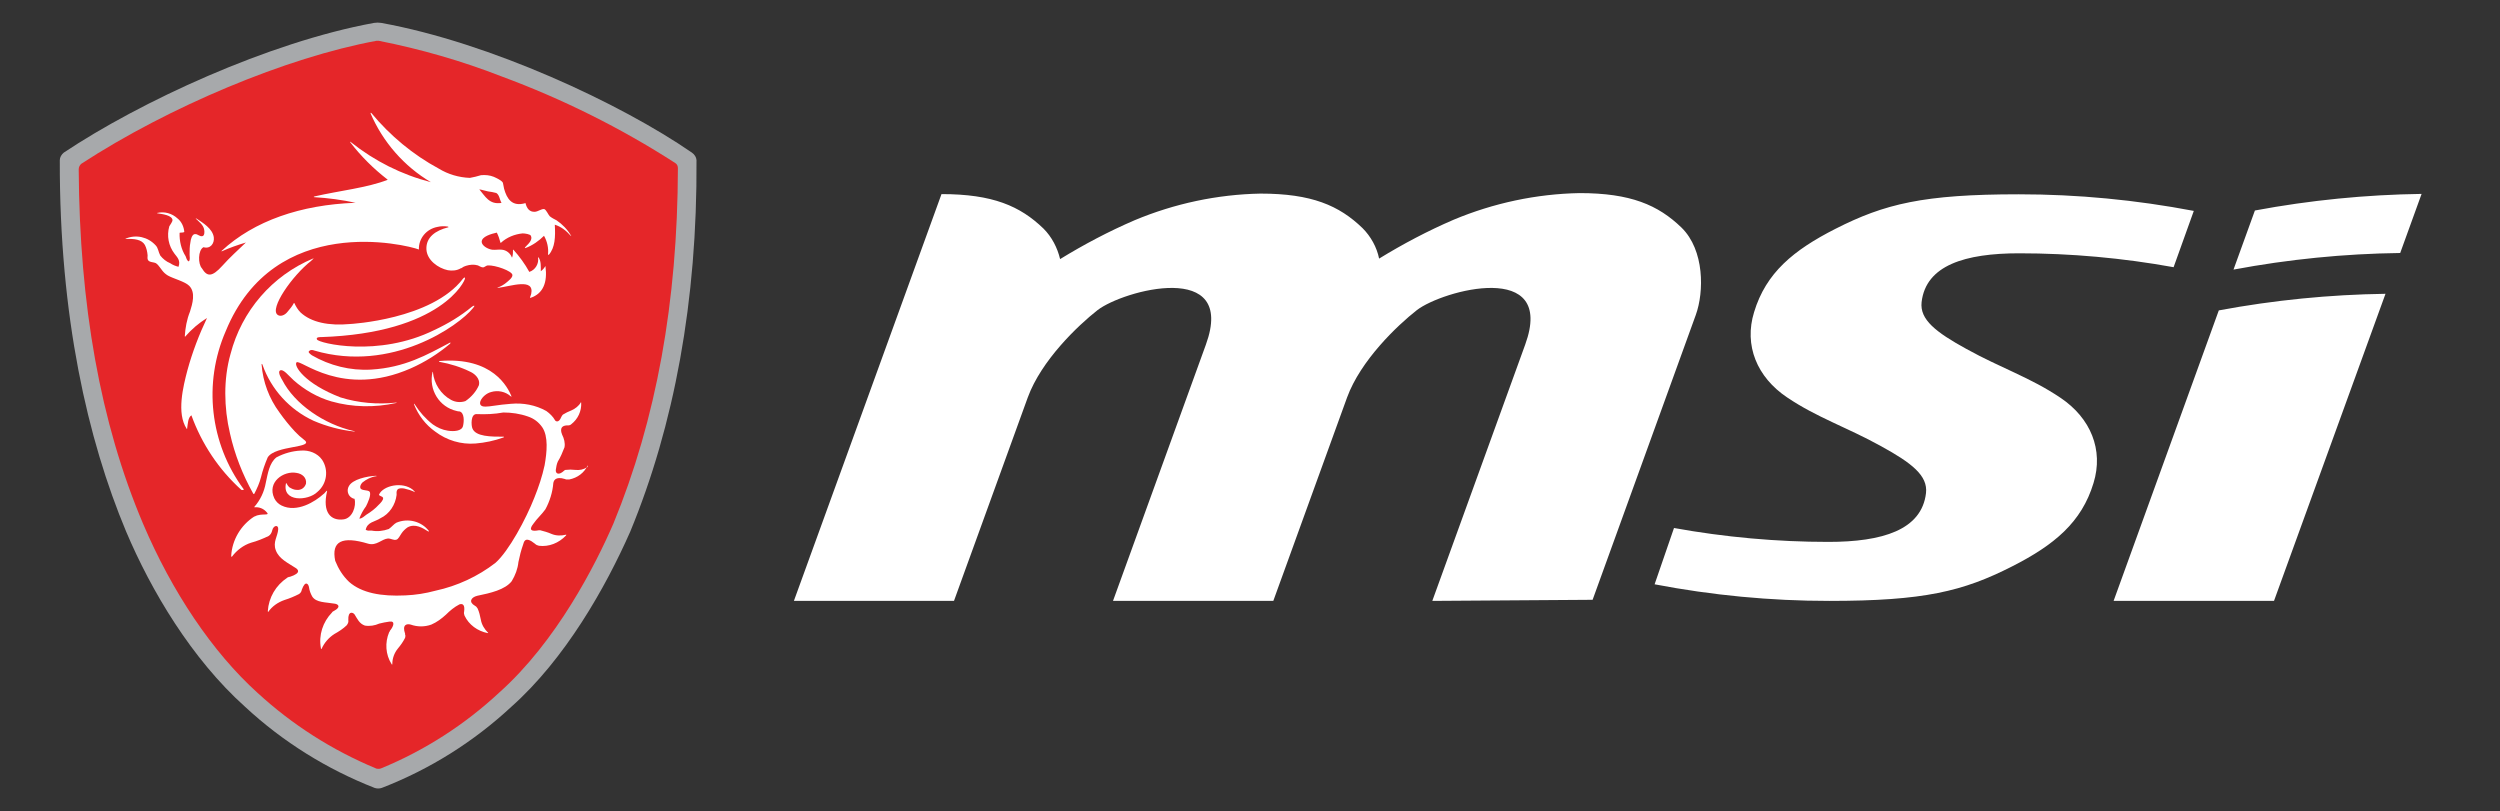
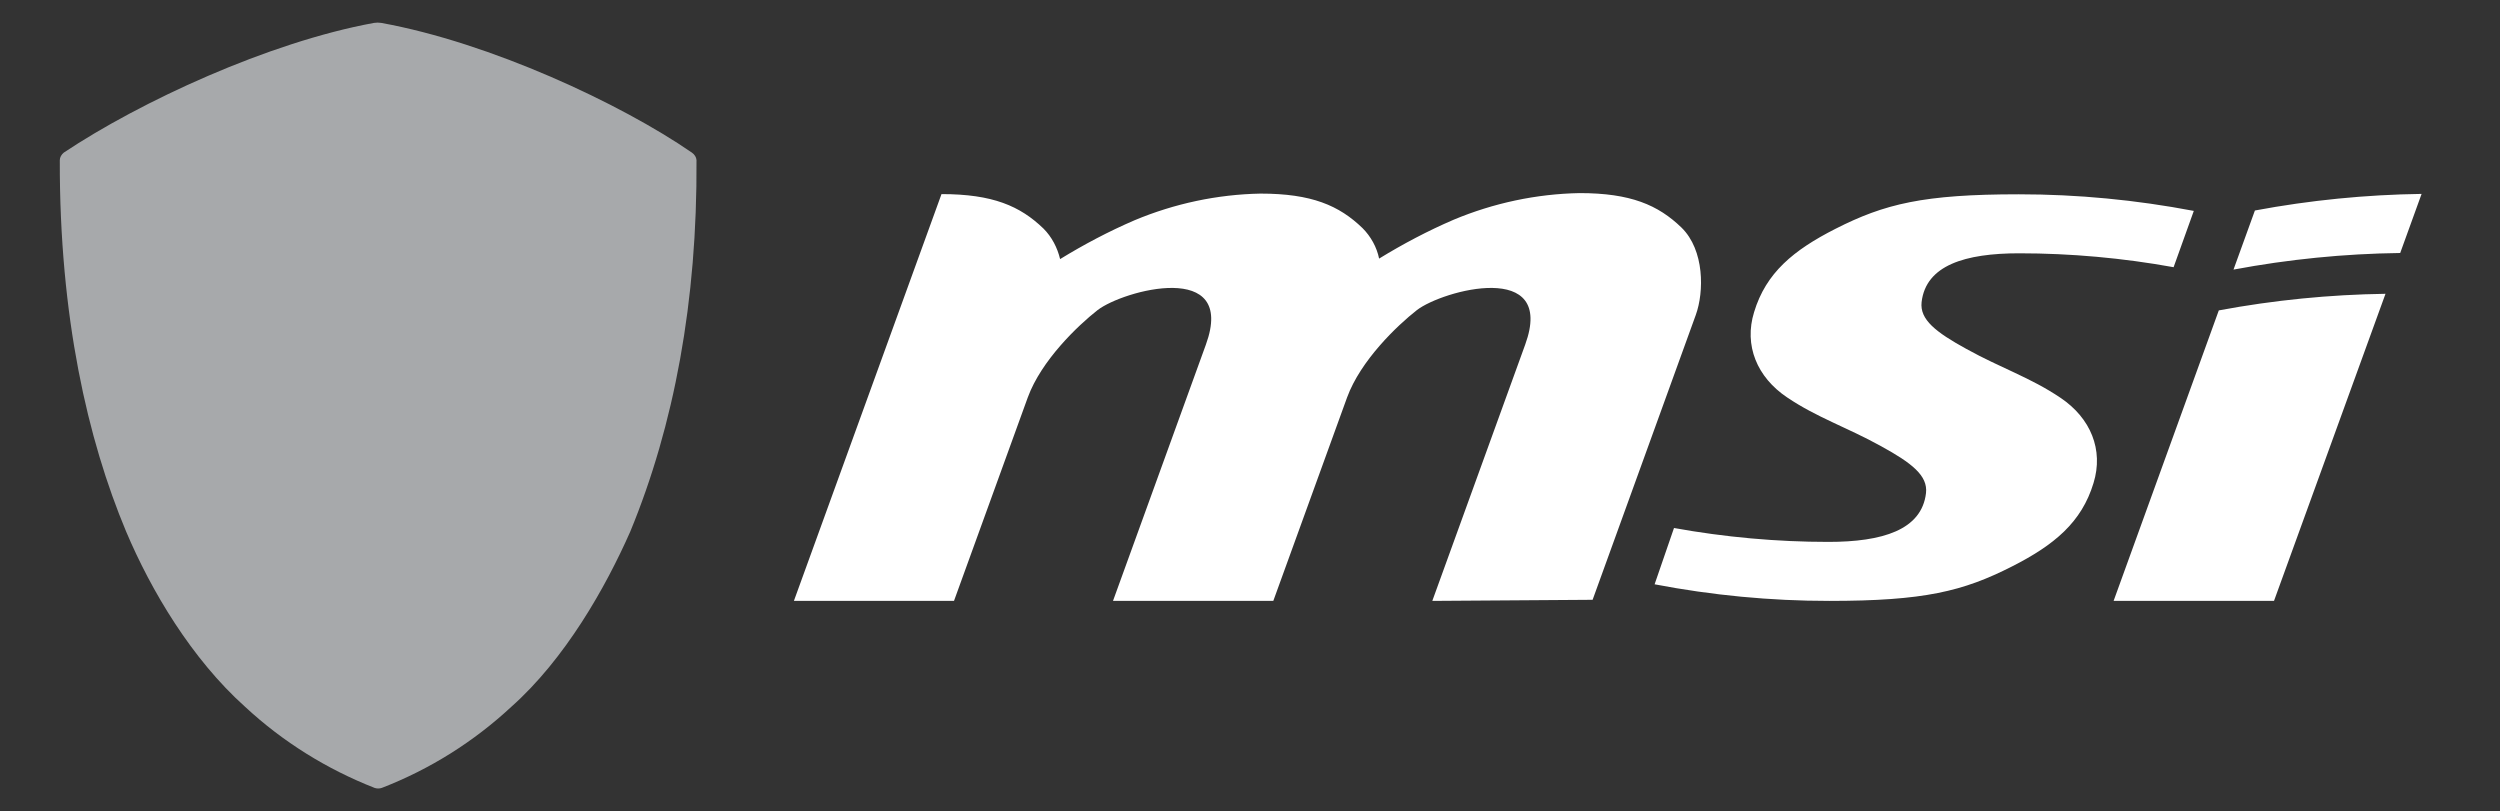
<svg xmlns="http://www.w3.org/2000/svg" version="1.1" id="Layer_1" x="0px" y="0px" viewBox="0 0 2500 811" style="enable-background:new 0 0 2500 811;" xml:space="preserve">
  <rect x="0" y="0" width="2500" height="811" fill="#333333" stroke="none" />
  <style type="text/css"> .st0{fill:#FFFFFF;} .st1{fill:#A7A9AB;} .st2{fill:#E52629;} </style>
  <g>
    <path class="st0" d="M1432.3,600.9l92.9-256.3c31-85.3-82.6-54.3-108.3-34.5c-19.8,15.5-56.3,50.4-69.8,87.3l-73.8,203.5h-160.3 l92.9-256.3c31-85.3-82.6-54.3-108.3-34.5c-19.8,15.5-56.3,50.4-69.8,87.3l-73.8,203.5H793.9l147.6-406.8 c51.2,0,78.6,11.9,102,34.5c8.3,8.3,13.9,19.1,16.6,30.5c23.8-14.6,48.8-27.8,74.6-38.9c39.7-16.6,82.6-25.8,125.8-26.6 c51.2,0,78.6,11.9,102,34.5c8.3,8.3,14.3,19.1,16.6,30.5c23.8-14.6,48.8-27.8,74.6-38.9c39.7-16.6,82.6-25.8,125.8-26.6 c51.2,0,78.6,11.9,102,34.5c23.1,22.6,22.6,64.3,14.3,87.3l-103.2,284.9 M1674,528c50.8,9.2,102.8,13.9,154.4,13.9 c54,0,93.3-11.9,97.6-48.8c2-17.5-14.3-30.1-44.9-46.9c-34.5-19.1-63.9-28.5-94-48.8c-30.1-20.2-43.3-52-33-85.3 c11.9-39.3,39.3-61.9,81.4-83.3c49.2-25,88.1-34.5,183.3-34.5c58.8,0,117.1,5.6,175,16.6l-20.2,56.3 c-50.8-9.2-102.8-13.9-154.4-13.9c-54,0-93.3,11.9-97.6,48.8c-2,17.5,14.3,30.1,44.9,46.9c34.5,19.1,63.9,28.5,94,48.8 c30.1,20.2,43.3,52,33,85.3c-11.9,39.3-39.3,61.9-81.4,83.3c-49.2,25-88.1,34.5-182.9,34.5c-58.8,0-117.1-5.6-174.6-16.6L1674,528z M2254.9,210.5l-21.4,59.1c54.8-10.3,110.7-15.9,166.7-16.6l21.4-59.1C2365.6,194.7,2310.1,200.2,2254.9,210.5 M2274,600.9 l111.5-307.1c-55.9,0.8-111.5,6.3-166.7,16.6l-105.2,290.5H2274z" />
    <path class="st1" d="M691.9,152.6C620.5,103.4,490,42.6,381.2,22.9c-2.4-0.4-4.7-0.4-7.2,0C268.5,42.2,140,101.8,63.8,152.6 c-2.4,2-4,4.7-4,7.6c-0.4,156.3,27.8,279.3,66.3,371.3c25,59.1,65.5,127.4,119.1,175.4c37.7,35,81.7,62.3,129.4,81 c2.4,0.8,4.7,0.8,7.2,0c48-18.6,91.7-46,129.4-81c54-48,94.4-119.4,119.1-175.4c43.7-105.9,67.1-230.2,66.2-371.4 C696.3,157.3,694.7,154.6,691.9,152.6" />
-     <path class="st2" d="M613.4,523.6c-17.9,41.3-56.8,117.8-114.2,169c-34.5,32.1-74.6,57.9-118.2,75.8c-0.8,0.4-1.6,0.4-2.4,0.4 c-0.8,0-2,0-2.7-0.4c-43.7-18.2-83.7-43.7-118.2-75.4c-45.3-40.9-85.7-101.2-114.7-169.4c-42.9-101.2-63.5-219-64.3-354.3 c0-2.4,1.2-4.3,2.7-5.6c87.1-56.7,204.9-106.3,295-122.9h2.4c42,8.3,83.3,20.2,123,35.7C562.6,99,620.9,128,675.2,163 c2,1.2,2.7,3.2,2.7,5.2C677.6,301.8,656.2,419.6,613.4,523.6" />
    <g>
-       <path class="st0" d="M488,191.4c2.7,0.4,5.6,0.8,8.3,1.6c3.2,2,3.2,6.3,5.2,9.9c-12.3,2-16.3-6.7-22.2-13.5 C481.2,189.5,484.4,190.7,488,191.4 M243.6,489.1c-33.7-45.6-40.5-105.9-17.9-157.9c48.8-119.1,180.6-86.5,193.2-81.7 c-0.4-11.1,7.6-20.6,18.6-22.6c3.2-0.8,6.7-0.8,9.9-0.4c0.8,0,1.6,0.8,0.8,0.8c-12.7,3.2-22.2,9.9-21.8,21.8 c0.4,11.1,11.9,19.1,21.4,21.1c4.3,0.8,9.2,0.4,13.1-2h0.4c1.6-1.2,3.2-2,4.7-2.4c4-1.2,7.9-1.6,11.9-0.4c1.2,0.4,3.2,2,5.2,2 c1.2,0,3.2-2,4.7-2c7.6-0.4,24.2,5.6,24.6,9.5c0.4,2.7-4,6-6.3,7.9s-5.2,3.6-8.3,4.7c-0.8,0.4-0.4,0.4,0,0.4 c13.1-1.6,36.9-10.3,33.4,6l-1.2,3.6c0,0,0,0.4,0.4,0.4c13.1-4.3,17.1-15.9,15.1-31.4c0-0.4-0.4-0.4-0.4,0c-1.2,2-2.7,3.6-4.3,4.7 c0-4.3,0.4-10.7-2.4-13.9H538c1.2,6.3-2.7,12.7-8.7,14.6c-4.3-7.9-9.9-15.5-15.9-22.2H513c0,2.4,0,5.2-0.8,7.6c0,0-0.4,0.4-0.4,0 c-1.6-4.3-5.6-7.2-9.9-7.6c-3.2-0.4-6.3,0.4-9.9,0c-4.7-0.8-9.9-4-10.3-7.6c-0.4-5.6,9.9-8.3,15.1-9.5c1.6,3.2,2.7,6.3,3.6,9.9 c0,0.4,0.4,0.4,0.4,0.4c6-5.6,13.9-8.7,21.8-9.5c2.4,0,7.6,0.8,8.3,2.4c2,4-2.7,8.3-4.3,9.9c-2.7,2.7-1.6,2.4-1.2,2.4 c7.2-2.7,13.5-7.2,18.6-12.3c3.2,5.6,4.7,12.3,4,18.6c0,0,0,0.4,0.4,0.4h0.4c6.3-7.2,6.7-17.9,6-30.1c6.3,2,11.5,6,15.9,11.1 c0.4,0.4,0.8,0.4,0.4,0c-3.6-6.3-8.7-11.5-14.6-15.5c-2.4-1.2-4.7-2.4-6.7-4c-1.6-1.6-3.6-6.7-5.6-7.2c-2.7-0.4-6,2.4-9.2,2.7 c-5.6,0.4-8.3-3.6-9.5-8.7c-13.5,4-18.6-4.3-21.4-14.3l-1.2-6c-1.2-2.4-6.3-4.7-9.2-6c-4-1.6-8.3-2-12.7-1.6 c-3.6,1.2-7.6,2-11.1,2.7c-11.1-0.4-21.8-3.6-31-9.2c-25.8-13.9-48.8-33-67.5-55.6c-0.8-0.8-0.8,0-0.8,0.4 c12.3,28.5,33.4,52.8,60.3,68.7c-29.4-7.6-56.3-21.1-80.1-40.1c-0.4-0.4-1.2-0.8-0.4,0.4c10.7,13.9,23.1,26.2,36.9,36.9l0.4,0.4 c-19.8,7.9-49.2,11.1-73,16.6c-1.2,0.4-1.2,0.8-0.4,0.8c13.9,0.8,27.8,2.7,41.3,5.6H355c-54,2-100.8,17.9-133.3,48 c-0.4,0.4,0,0.8,0.4,0.4c7.9-3.6,15.9-6.3,23.8-8.7c-7.9,7.6-16.3,15.1-23.4,23.1c-10.7,11.9-15.5,11.1-20.6,2.7 c-4-4.3-4-18.2,1.6-21.1c6.7,2,11.1-3.6,10.3-9.9c-1.2-8.7-11.1-14.6-17.1-18.6c-0.8-0.4-1.2-0.4-0.8,0c3.2,3.2,7.6,6.3,8.3,11.1 c0.4,2,0.4,5.6-1.6,6.3c-3.2,0.8-4.7-2.4-7.9-2c-2.7,0.4-4,5.2-4.3,8.3c-0.8,4-0.8,7.9-0.8,12.3c0,2,0.8,5.2-0.8,6.7 c-2-0.8-2.4-3.2-3.2-5.2c-4.3-6.7-6.3-15.1-6-23.4c1.2-0.4,3.6,0,4.7-0.8c-0.4-5.2-2.7-10.3-6.7-13.5c-5.6-5.2-13.1-7.2-20.2-5.6 c-0.4,0-0.4,0.4,0,0.4c5.2,0.8,14.6,2,15.1,6.7c0,2-2.4,4.7-3.2,6.3c-2.7,9.5-0.8,19.5,5.2,27.4c2.7,3.6,6.3,6.7,4,13.1 c-3.2-0.8-6-2-8.3-3.6c-4-1.6-7.2-4.3-9.9-7.6c-2-3.6-2-7.6-4.7-10.3c-7.6-8.3-19.5-11.1-29.8-6.7c-0.4,0-0.4,0.4,0,0.4 c8.3-0.4,15.9,0.4,19.1,6c1.6,3.2,2.4,6.7,2.7,10.3c0,1.6-0.4,3.6,0.4,4.7c1.2,2.4,5.6,2,7.9,3.2c3.2,2,5.2,6.7,8.7,9.9 c0.8,0.8,2,1.6,3.2,2.4c5.6,3.2,17.1,6,21.4,10.3c6.7,6.7,3.2,18.2,0.8,25.8c-3.2,7.9-4.7,16.3-5.2,24.6c0,0.4,0.4,0.8,0.4,0.4 c6.3-7.2,13.5-13.5,21.8-18.6c-7.9,16.6-14.6,34.1-19.5,52c-4.3,16.3-11.1,43.3-0.8,58.8c0,0.4,0.4,0.4,0.4,0 c0.8-5.2,0.8-11.1,4.3-13.5c10.3,28.5,27.4,54.3,50,74.6C243.6,490.3,244,489.8,243.6,489.1" />
-       <path class="st0" d="M314.5,350.6c77.4,22.6,144.5-25,158.4-42.4c2.4-2.7,1.6-3.2-0.8-1.6c-11.5,9.5-24.2,17.1-37.7,23.4 c-56.3,27.8-115.8,13.1-117.4,9.5c-1.6-2.7,4-2.4,4-2.4c120.7-4,144.5-56.8,144-58.8c0-2-2,0.4-2,0.4 C431.6,319.7,350.2,324,350.2,324c-21.4,2-38.9-1.6-49.6-11.5c-2.7-2.7-4.7-6-6.3-9.5h-0.4c-1.6,3.2-4,6-6.3,8.7 c-2.7,3.6-7.2,5.2-9.9,3.2c-8.7-6,14.6-39.3,33.4-54c0.8-0.8,3.6-3.2,2-2.4c-40.9,17.1-71.4,52.3-82.6,95.6 c-3.6,12.7-5.2,26.2-5.2,39.3c0,13.5,1.6,27,4.7,40.1c4.7,21.1,12.7,41.3,23.1,59.9c0.8,1.2,0.8,0.4,1.2,0.4 c2.7-5.2,5.2-10.7,6.7-16.6c1.6-6.7,4-13.5,6.7-19.8c7.6-12.3,47.6-9.2,36.5-17.5c-3.2-2.4-6.3-5.2-9.2-8.3 c-5.6-6-10.7-12.3-15.5-19.1c-10.3-13.9-16.6-30.5-17.9-48c0-0.8,0.4-0.8,0.8,0c8.7,25,27.4,45.3,51.2,56.3 c13.1,5.6,26.6,9.2,40.4,10.7c1.2,0,1.2-0.4,0-0.4c-29.8-6.7-59.5-27-71.8-51.2c0,0-5.2-7.9-2-9.5s8.3,5.2,13.5,9.9 c10.7,9.5,23.8,17.1,37.7,21.1c21.1,6,43.3,6.3,64.7,1.6c0.8,0,0.8-0.4,0-0.4c-18.6,2-37.7,0.4-55.6-5.2 c-36.1-13.9-46.9-31.7-44-35c3.6-4,45.6,36.1,114.2,6c14.3-6.3,27.4-14.6,39.3-24.6c0.8-0.8,0.4-1.6,0-1.2 c-23.1,12.3-45.3,25-79,27c-20.6,1.2-41.3-4-59.1-14.3c-2.7-2-4-3.2-2.7-4.3C311,349,314.5,350.6,314.5,350.6" />
-       <path class="st0" d="M587.1,467.2c-3.6,2.4-7.6,3.2-11.9,2.7c-3.2-0.4-6.3-0.4-9.5,0c-0.8,0-1.2,0.4-1.6,0.8 c-5.6,5.2-8.7,2.7-8.3-0.8c0.4-2.7,0.8-5.6,2-8.3c2.7-4.3,4.7-9.2,6.7-14.3c0.8-4.3-0.4-8.7-2.4-12.7c-0.8-2-3.6-9.5,6-9.2 c1.2,0,2.4-0.4,3.2-1.2c6.7-5.2,10.3-13.1,9.9-21.4c0-0.4-0.4-0.8-0.4-0.4c-2,3.6-5.6,6.3-9.2,7.9c-3.2,1.2-6,2.7-8.7,4.3 c-0.8,0.8-1.2,1.6-1.6,2.4c-2.7,6.7-6,4-6.3,3.2c-2-3.6-5.2-6.7-8.7-9.2c-10.7-6-23.1-8.3-35.3-7.2c-6,0.4-11.9,1.2-17.5,2 c-2.7,0.4-5.6,0.8-7.9,0.8c-11.1,0.4-3.6-12.3,5.6-14.6c6.7-2,14.3-0.4,19.5,4.3c0.4,0.4,0.8,0.4,0.8,0 c-3.6-8.7-18.6-39.7-71.8-35.3c-0.8,0-0.8,0.4-0.4,0.8c11.1,2,21.4,5.2,31.7,10.3c3.2,1.6,9.5,6.3,7.9,13.1 c-2.7,6.3-7.6,11.9-13.5,15.9c-4.7,1.6-9.9,1.2-14.3-1.2c-10.3-5.6-17.1-16.3-18.2-27.8c0,0-0.4-0.8-0.4,0 c-4,17.5,6.7,35,24.2,38.9c0.8,0.4,2,0.4,2.7,0.4c5.2,1.2,4.7,10.3,3.6,14.6c-1.2,5.2-9.2,5.6-15.1,4.7 c-5.6-0.8-10.7-3.2-15.1-6.3c-7.2-5.6-13.1-12.3-17.9-19.8c-0.8-1.2-1.2-1.2-0.8,0c4.3,10.7,11.5,20.2,21.1,27 c11.5,8.7,25.8,13.1,40.4,11.9c9.5-0.8,18.6-2.7,27.8-6c0.8-0.4,0.8-0.8,0-0.8c-12.3,0-27.8,0-31-8.3c-1.2-2.7-2-14.6,4.3-14.3 c8.7,0.4,17.9,0,26.6-1.6c8.3,0,16.6,1.2,24.6,4c6,2,10.7,5.6,14.3,10.7c6.3,9.2,4.7,25,2.4,38.1c-2.4,11.1-6,21.8-10.3,32.5 c-8.3,21.1-25.4,53.2-38.9,65.1c-17.5,13.5-38.1,23.1-59.9,27.8c-9.9,2.7-20.2,4.3-30.1,4.7c-24.2,1.2-43.7-2.4-56.3-13.5 c-6.3-6-10.7-13.1-13.9-21.1c-4-19.5,6.7-25,33-17.1c8.3,2.4,13.5-4.7,19.8-5.2c3.2,0,5.6,2,8.3,1.2c2-0.4,3.6-4,5.2-6.3 c1.6-2.4,3.6-4.3,6-6c7.6-4.3,15.5,0.8,20.6,4c0.4,0.4,0.8,0,0.8-0.4c-7.6-9.9-21.1-13.1-32.5-8.3c-2.4,1.2-4.7,4.3-7.6,6.3 c-5.6,2-11.5,2.7-17.1,1.6c-2,0-4.3,0.4-6-0.8c1.6-7.9,9.2-7.9,14.6-11.5c9.2-4.3,15.1-13.5,16.3-23.4c0-1.6-0.4-3.6,0.8-5.2 c1.2-1.6,4-1.6,6.7-1.2c3.6,0.8,7.6,2,10.7,3.6c0.8,0.4-1.2-1.6-2-2.4c-10.3-8.3-29.4-4.3-33.7,4.7c-0.8,1.6,3.6,1.6,4,3.6 c0.4,2-2.7,5.2-4.3,6.7c-3.6,4-7.9,7.2-12.3,9.9c-2.4,1.6-4.3,4-7.2,4c1.6-4.3,4-8.7,6.7-12.3c1.6-3.2,5.6-11.5,3.6-14.6 c-1.6-2-8.3-0.8-9.2-3.6c-0.8-2,0.8-4.3,2-5.6c4-3.2,8.7-5.6,13.9-6.3c0.8,0,0.4-0.4-0.4-0.4c-9.2,0.4-23.4,3.6-27,10.3 c-2.4,4-1.2,9.5,3.2,11.9c0.8,0.4,1.6,0.8,2.4,0.8c2,7.2-2,19.5-11.1,20.6c-12.3,1.6-21.4-6.7-16.3-28.2c0,0,0-0.8-0.4-0.4 l-1.2,1.2c-0.8,0.8-1.2,1.6-2,2c-8.3,7.6-26.6,19.1-42,11.5c-3.2-1.6-5.6-4-7.2-7.2c-7.6-16.3,9.5-27.8,22.2-25.4 c5.6,0.8,10.3,4.7,9.5,10.7c-1.2,4-4.7,6.7-9.2,6.3c-2.7,0-5.2-1.2-7.6-2.7c-2.4-2.4-2.7-4.7-3.2-4c-4.3,19.1,22.2,17.9,31.4,8.7 c9.5-7.9,11.5-21.8,4.7-32.1c-4.7-6.7-13.1-9.9-21.4-9.2c-8.3,0.4-16.6,2.7-24.2,6.7c-7.2,5.6-8.7,16.3-10.7,25.4 c-1.6,9.2-5.6,17.5-11.5,24.2c0,0.4,0,0.4,0.4,0.4c4.3-0.4,8.3,1.2,11.1,4c6,5.6-4.3,1.2-11.1,5.2h-0.4 c-13.5,8.7-22.2,23.4-23.1,39.3c0,0.8,0.4,1.6,0.8,0.8c4.7-6.3,11.5-11.5,19.1-13.9c6-1.6,11.9-4,17.5-6.7c2-1.2,3.2-3.6,3.6-5.6 c1.2-5.2,6.3-6,6-1.2c-0.4,7.2-5.6,12.7-2.4,21.1c3.2,8.7,12.3,12.7,20.2,17.9c1.6,1.2,6,4.7-6.3,8.7h-0.8c-0.4,0-0.4,0.4-0.8,0.4 c-0.4,0-0.4,0-0.8,0.4c-11.5,7.6-18.6,19.8-19.5,33.4c0,0.8,0.4,1.2,0.4,0.8c4-5.6,9.5-9.5,16.3-11.9c5.2-1.6,9.9-3.6,14.6-6 c1.6-1.2,2.4-2.4,2.7-4.3c3.6-9.9,6.7-5.6,7.2-2.4c0.4,3.2,1.6,6.3,3.2,9.2c4,6.3,13.5,5.6,22.6,7.2c3.2,0.4,6.7,3.2-0.8,7.2 c-0.8,0.4-1.6,0.8-2,1.6c-9.2,9.5-13.5,22.6-11.1,35.7c0,0.8,0.4,1.2,0.8,0.4c2.7-6,7.2-11.1,12.7-14.6c4.3-2.4,8.7-5.2,12.3-8.7 c1.2-1.6,2-3.2,1.6-5.2c-0.4-9.5,4.7-7.9,6.3-5.6c2.7,4.3,4.7,9.2,10.3,11.1c4.7,0.8,9.9,0,14.3-2c3.6-0.8,6.7-1.6,10.3-2 c6-0.8,4,4.7,0.8,8.7l-0.4,0.4v0.4c-0.4,0.4-0.4,0.8-0.8,1.2c-4.3,10.3-3.6,22.2,2.4,31.7c0.4,0.8,0.8,0.8,0.8,0 c0-5.6,2-11.1,5.6-15.5c2.7-3.2,5.2-6.7,7.2-10.7c0.4-1.2,0.4-2.4,0-3.2c-0.4-0.8,0,0,0-0.4v-0.4c-3.2-9.2,1.6-10.3,5.6-9.2 c6.7,2.4,13.9,2.4,20.6,0c5.6-2.4,10.3-6,14.6-9.9c4-4,8.3-7.6,13.5-10.3c3.6-1.2,5.6,0.8,4.7,7.2c-0.4,1.6,0,2.7,0.4,4 c4.3,9.2,13.1,15.5,23.1,17.5c0.8,0,0.8,0,0.4-0.4c-3.6-3.6-6.3-7.9-7.2-13.1c-0.8-4-1.6-7.6-3.2-11.1c-0.4-0.4-0.8-1.2-1.2-1.6 l-0.4-0.4c-0.4-0.4-0.8-0.4-1.2-0.8c-6.3-3.6-4-8.3,2.4-9.9c13.1-2.7,27.8-6,34.5-14.6c3.6-6,6-12.3,6.7-19.1 c1.2-6,2.7-11.9,4.7-17.5c0.8-2.4,1.6-9.2,11.9-0.8c1.2,1.2,2.4,1.6,4,2c9.9,1.2,19.8-2.7,27-10.3c0.4-0.4,0.4-0.8,0-0.8 c-4.7,1.2-9.9,1.2-14.6-0.8c-3.6-1.6-7.6-2.7-11.1-3.6h-1.6c-12.7,2.4-6.3-5.2-5.2-6.7c3.6-5.2,8.3-9.2,11.9-14.3 c4.3-7.9,7.2-17.1,7.9-26.2c0.4-2,1.6-7.2,11.9-4c0.4,0.4,0.8,0.4,1.6,0.4h2.4c8.3-1.6,15.1-6.7,18.6-14.3 C587.6,467.2,587.6,467.2,587.1,467.2" />
-     </g>
+       </g>
  </g>
</svg>